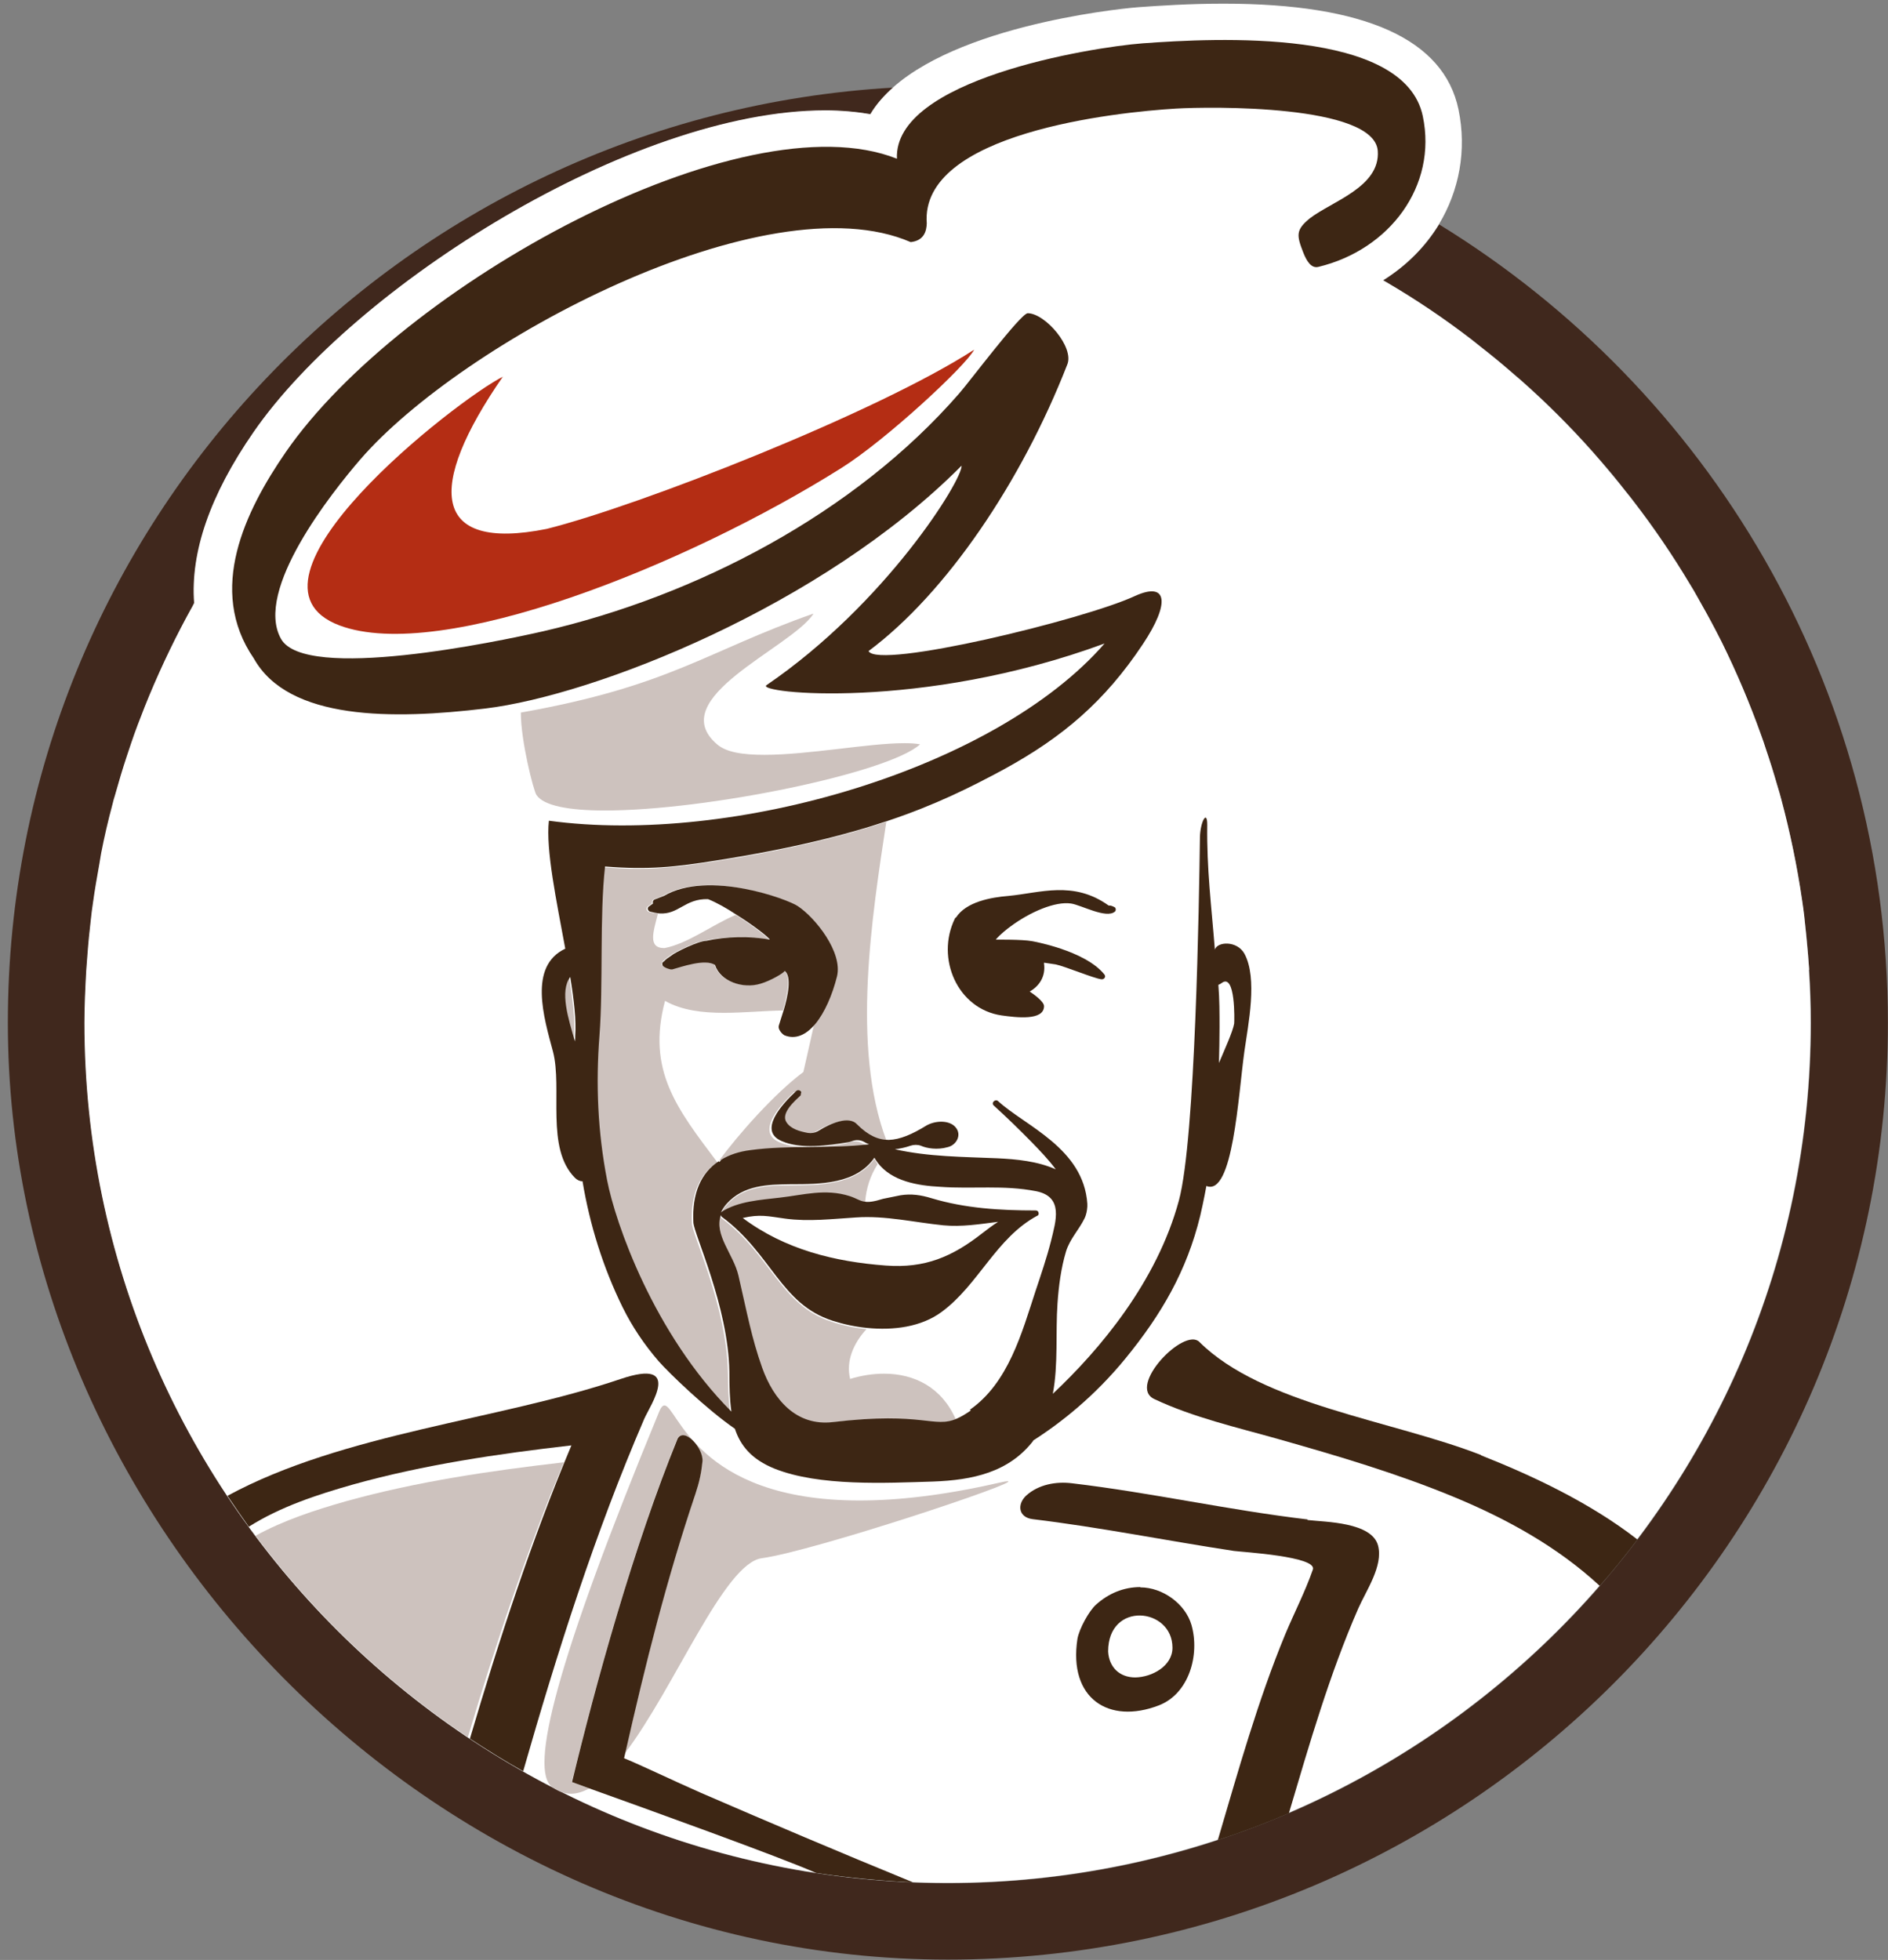
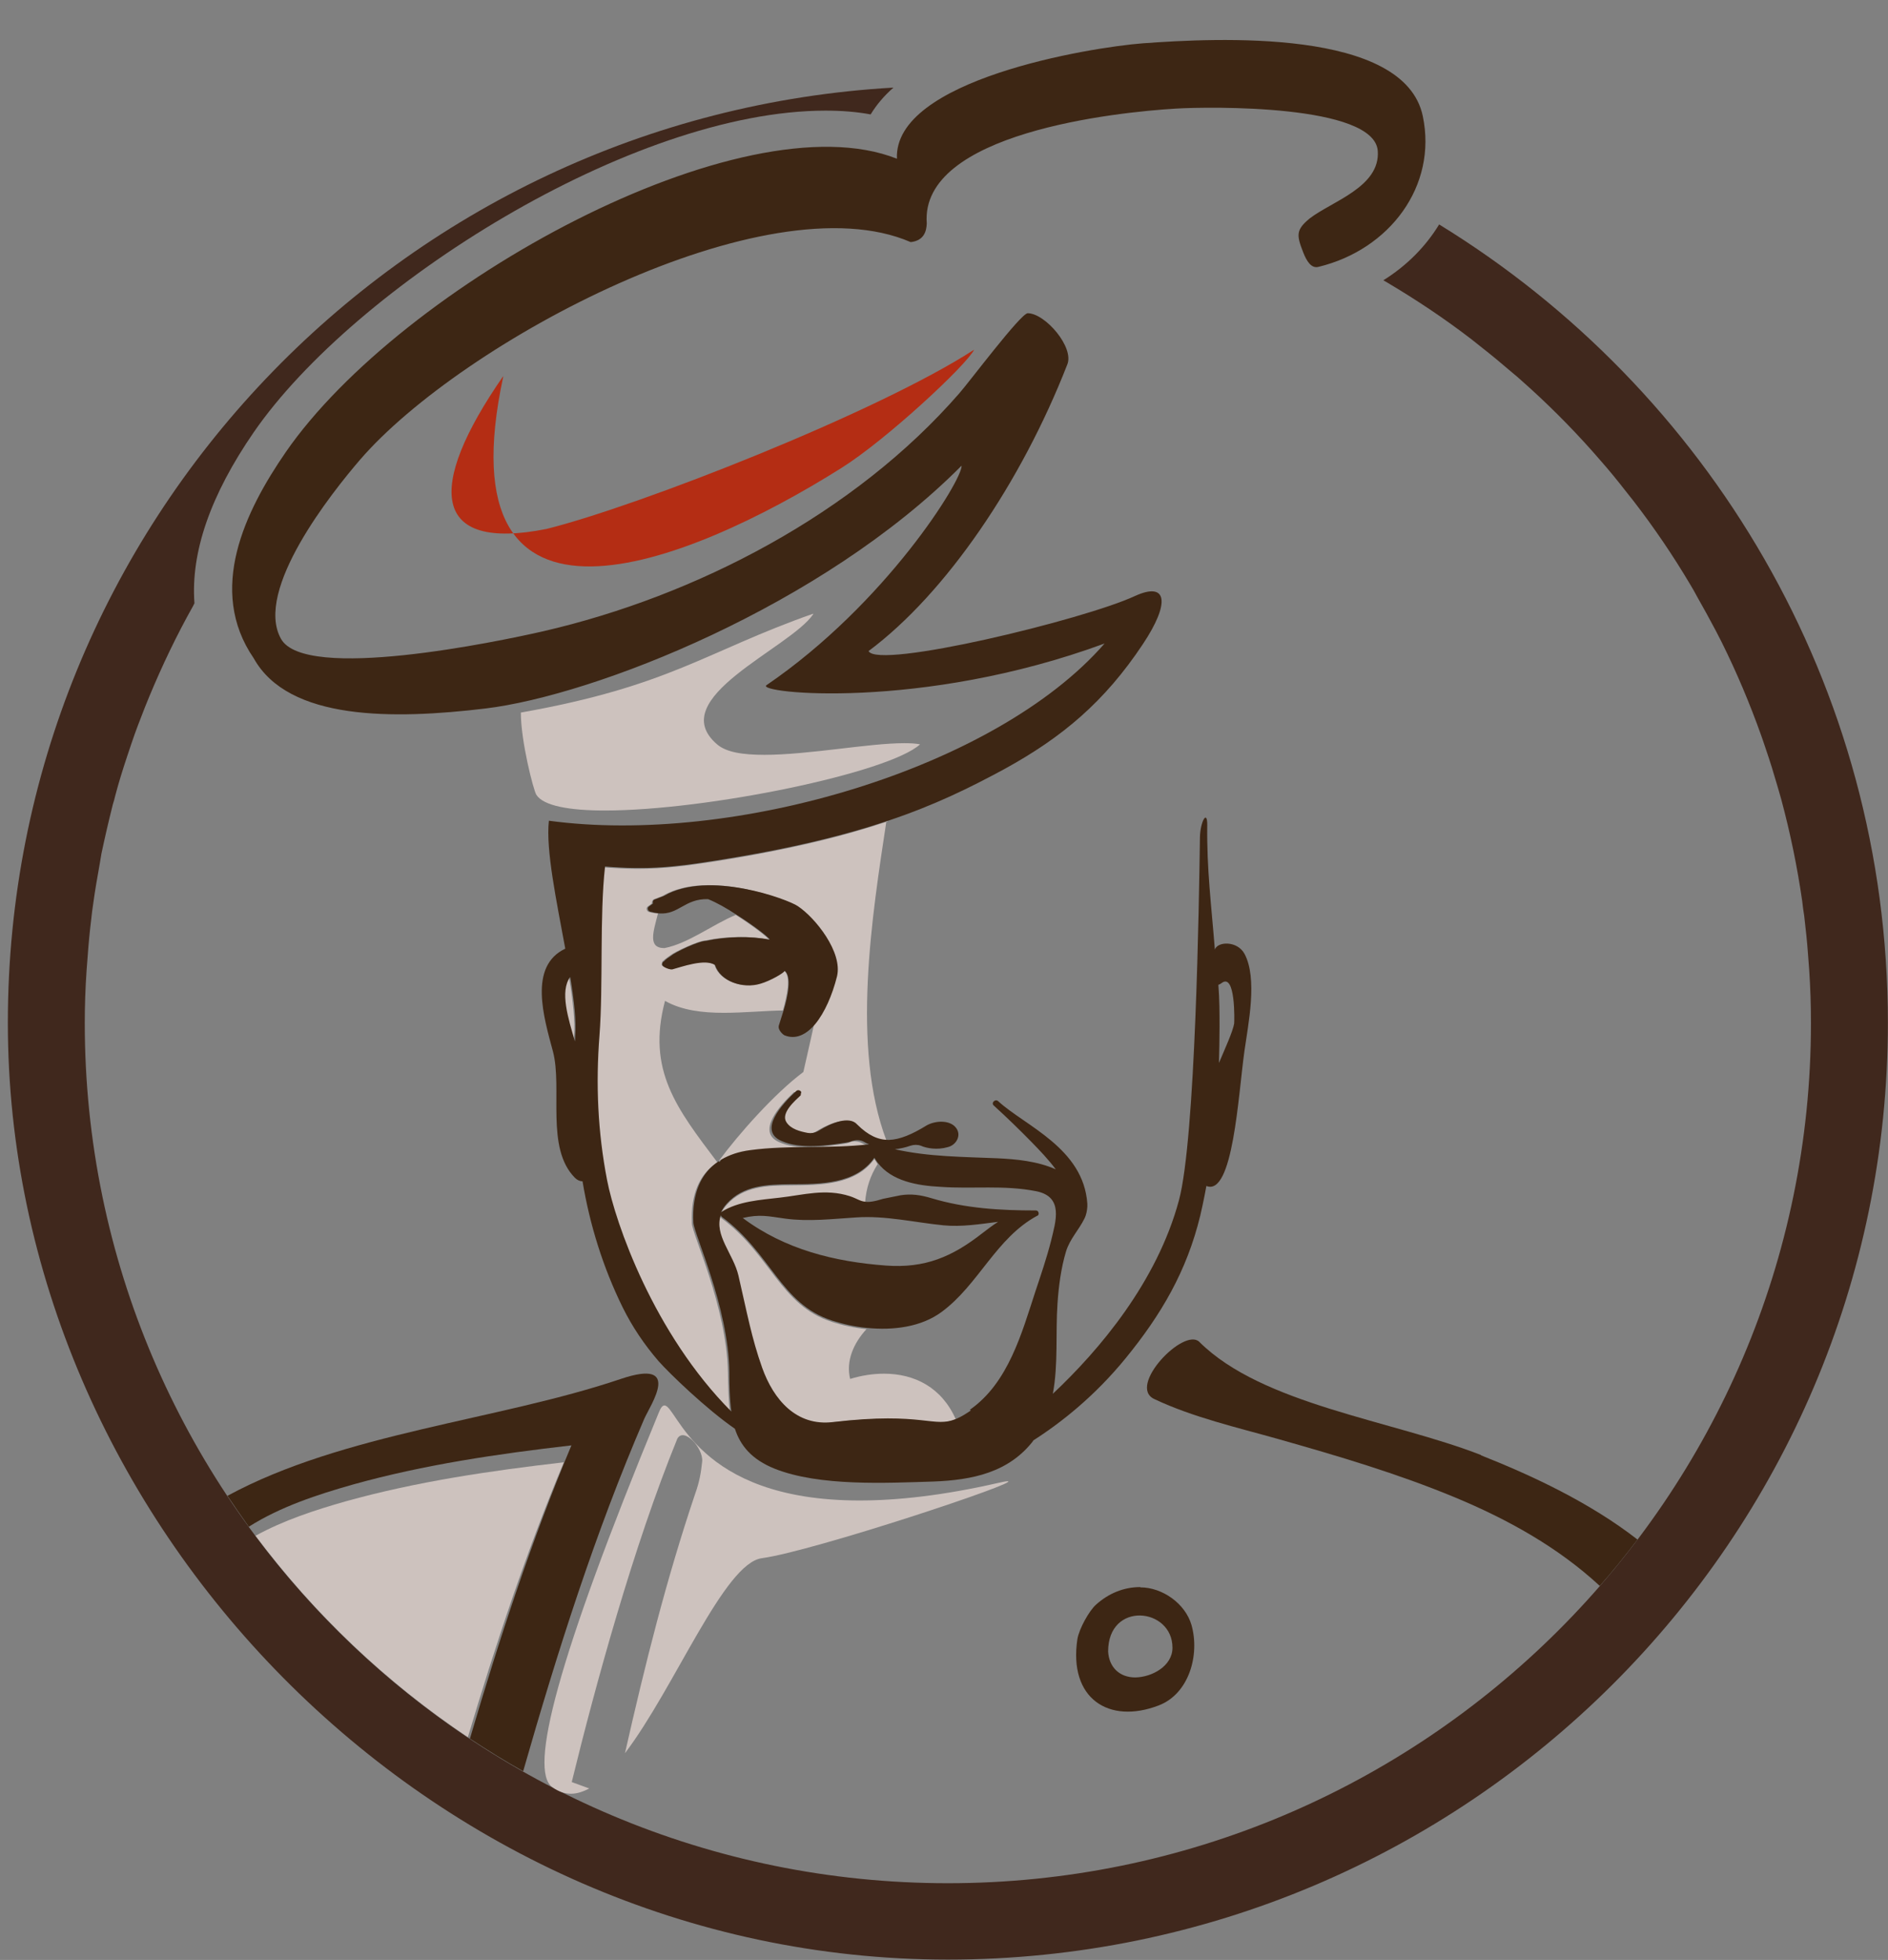
<svg xmlns="http://www.w3.org/2000/svg" fill="none" height="100%" overflow="visible" preserveAspectRatio="none" style="display: block;" viewBox="0 0 237 246" width="100%">
  <rect x="0" y="0" width="237" height="246" fill="#808080" stroke="none" />
  <g id="Layer_1">
    <path d="M180.665 28.154C178.976 30.935 176.59 33.35 173.652 35.179C173.799 35.252 173.946 35.362 174.093 35.435C177.801 37.63 181.362 40.008 184.74 42.606C185.107 42.899 185.474 43.191 185.842 43.484C187.2 44.545 188.522 45.643 189.843 46.777C190.211 47.07 190.578 47.399 190.908 47.692C194.102 50.509 197.113 53.509 199.94 56.692C200.27 57.058 200.601 57.46 200.931 57.826C202.033 59.07 203.097 60.387 204.125 61.704C204.456 62.107 204.749 62.509 205.08 62.912C207.65 66.241 210.036 69.753 212.202 73.412C212.496 73.888 212.753 74.363 213.01 74.839C213.818 76.266 214.589 77.656 215.36 79.119C215.617 79.632 215.874 80.107 216.131 80.62C218.003 84.388 219.655 88.303 221.087 92.327C221.271 92.876 221.491 93.461 221.675 94.047C222.189 95.547 222.666 97.084 223.107 98.62C223.29 99.206 223.437 99.791 223.621 100.413C224.722 104.511 225.603 108.755 226.227 113.072C226.301 113.694 226.374 114.352 226.484 114.974C226.668 116.584 226.851 118.194 226.962 119.804C226.998 120.462 227.072 121.084 227.108 121.743C227.255 123.938 227.329 126.133 227.329 128.402C227.329 187.928 178.719 236.369 118.985 236.369C59.25 236.369 10.641 187.928 10.641 128.402C10.641 126.243 10.714 124.084 10.861 121.926C10.898 121.267 10.971 120.645 11.008 119.987C11.118 118.45 11.265 116.913 11.448 115.413C11.522 114.755 11.595 114.06 11.705 113.401C11.926 111.755 12.219 110.108 12.513 108.462C12.586 108.023 12.66 107.584 12.733 107.145C13.174 105.059 13.651 103.01 14.165 100.962C14.275 100.596 14.386 100.266 14.459 99.901C14.899 98.218 15.414 96.571 15.964 94.925C16.148 94.376 16.331 93.827 16.515 93.278C17.029 91.742 17.616 90.242 18.204 88.742C18.387 88.303 18.571 87.827 18.755 87.388C20.37 83.51 22.169 79.741 24.225 76.083C24.298 75.973 24.335 75.827 24.409 75.717C23.931 69.351 26.391 62.18 31.861 54.241C44.491 35.947 79.296 13.886 103.638 13.886C105.621 13.886 107.53 14.032 109.292 14.361C110.026 13.154 110.981 12.02 112.156 10.995C50.255 14.544 0.985 65.802 0.985 128.365C0.985 190.928 53.927 245.954 118.985 245.954C184.043 245.954 236.985 193.196 236.985 128.365C236.985 86.034 214.405 48.862 180.628 28.154" fill="#40281D" id="Vector" />
-     <path d="M227.105 121.708C227.068 121.049 226.995 120.427 226.958 119.769C226.811 118.159 226.664 116.549 226.481 114.939C226.407 114.317 226.334 113.659 226.224 113.037C225.6 108.756 224.719 104.512 223.617 100.378C223.47 99.792 223.287 99.17 223.103 98.585C222.663 97.048 222.185 95.512 221.671 94.012C221.488 93.426 221.304 92.877 221.084 92.292C219.652 88.267 218 84.389 216.127 80.584C215.87 80.072 215.613 79.596 215.356 79.084C214.622 77.657 213.814 76.231 213.007 74.804C212.75 74.328 212.456 73.852 212.162 73.377C209.996 69.755 207.61 66.242 205.04 62.913C204.746 62.511 204.416 62.108 204.085 61.706C203.057 60.389 201.992 59.108 200.891 57.827C200.561 57.462 200.23 57.059 199.9 56.693C197.073 53.51 194.062 50.51 190.868 47.693C190.501 47.4 190.134 47.071 189.803 46.778C188.518 45.644 187.16 44.547 185.801 43.486C185.434 43.193 185.067 42.9 184.7 42.607C181.322 40.01 177.761 37.595 174.053 35.436C173.906 35.363 173.759 35.254 173.612 35.18C176.549 33.351 178.936 30.936 180.625 28.156C183.158 23.948 184.149 18.899 183.084 13.741C181.249 4.923 171.336 0.46 153.603 0.46C149.307 0.46 145.489 0.716 142.956 0.899C142.662 0.899 121.478 2.655 112.116 10.96C110.977 11.984 109.986 13.082 109.252 14.326C107.49 14.033 105.58 13.85 103.598 13.85C79.293 13.85 44.451 35.949 31.821 54.242C26.351 62.145 23.891 69.316 24.368 75.682C24.295 75.791 24.258 75.938 24.185 76.047C22.165 79.67 20.33 83.475 18.714 87.353C18.531 87.792 18.347 88.267 18.164 88.707C17.576 90.207 16.989 91.707 16.475 93.243C16.291 93.792 16.108 94.341 15.924 94.89C15.373 96.536 14.896 98.182 14.419 99.865C14.309 100.231 14.198 100.561 14.125 100.926C13.574 102.975 13.097 105.024 12.693 107.11C12.62 107.549 12.546 107.988 12.473 108.427C12.179 110.073 11.885 111.719 11.665 113.366C11.555 114.024 11.482 114.72 11.408 115.378C11.225 116.915 11.078 118.415 10.967 119.951C10.931 120.61 10.857 121.232 10.821 121.891C10.71 124.013 10.6 126.208 10.6 128.366C10.6 187.893 59.21 236.333 118.944 236.333C178.679 236.333 227.289 187.893 227.289 128.366C227.289 126.135 227.215 123.939 227.068 121.708" fill="white" id="Vector_2" />
-     <path d="M63.175 47.254C57.374 50.144 28.076 73.011 42.615 78.499C55.428 83.292 86.195 70.962 105.617 58.742C111.271 55.193 121.33 45.827 122.285 43.888C110.096 51.791 80.21 63.498 68.608 66.389C54.143 69.279 53.482 61.194 63.138 47.254" fill="#B42D14" id="Vector_3" />
+     <path d="M63.175 47.254C55.428 83.292 86.195 70.962 105.617 58.742C111.271 55.193 121.33 45.827 122.285 43.888C110.096 51.791 80.21 63.498 68.608 66.389C54.143 69.279 53.482 61.194 63.138 47.254" fill="#B42D14" id="Vector_3" />
    <path d="M71.435 122.659C70.077 124.452 71.215 128.001 72.022 130.745C72.022 130.525 72.022 130.306 72.059 130.05C72.206 128.184 71.912 125.55 71.435 122.659Z" fill="#CDC2BE" id="Vector_4" />
    <path d="M111.456 103.085C105.913 104.95 99.121 106.633 89.868 108.097C86.124 108.682 83.333 109.048 80.066 109.048C78.744 109.048 77.349 108.975 75.77 108.865C75.073 115.085 75.55 123.793 75.073 130.049C74.595 136.195 74.852 142.159 76.027 148.232C77.055 153.574 81.865 167.477 91.631 177.282C91.447 175.746 91.41 174.063 91.374 172.233C91.227 164.038 86.931 155.038 86.858 153.574C86.674 149.915 87.812 147.354 90.052 145.891C84.949 139.122 81.167 134.329 83.48 125.622C85.61 126.829 88.216 127.122 90.86 127.122C93.356 127.122 95.963 126.866 98.276 126.829C98.79 125.037 99.341 122.512 98.423 121.817C98.349 122.073 96.661 123.024 95.412 123.427C94.935 123.573 94.421 123.646 93.907 123.646C92.035 123.646 90.162 122.695 89.685 121.085C89.354 120.866 88.877 120.756 88.326 120.756C86.931 120.756 85.132 121.414 84.288 121.634C84.288 121.634 84.251 121.634 84.214 121.634C83.884 121.634 83.003 121.268 83.04 121.049L83.15 120.683L83.333 120.536L83.443 120.427L83.774 120.17L84.141 119.914C84.618 119.512 87.592 118.085 88.547 118.048C89.942 117.756 91.484 117.609 93.026 117.609C94.237 117.609 95.449 117.719 96.514 117.939C96.44 117.683 94.531 116.219 92.365 114.829C89.391 116.073 86.417 118.414 83.407 119C81.277 119 82.012 116.951 82.599 114.646C82.269 114.646 81.865 114.573 81.461 114.463C81.204 114.39 81.057 114.024 81.277 113.804L81.828 113.402C81.828 113.402 81.828 113 82.048 112.89C82.452 112.743 82.819 112.597 83.186 112.451C84.839 111.463 86.895 111.097 88.987 111.097C93.944 111.097 99.12 113.146 100.002 113.731C102.204 115.231 105.656 119.512 104.921 122.549C104.334 124.89 103.416 127.085 102.204 128.512C101.801 130.378 101.287 132.573 100.846 134.549C97.175 137.293 92.695 142.379 90.236 145.708C91.264 145.123 92.475 144.72 93.907 144.501C98.827 143.842 103.893 144.391 108.813 143.769L108.189 143.476C107.932 143.33 107.601 143.257 107.308 143.257C107.087 143.257 106.867 143.257 106.684 143.366C106.463 143.44 106.243 143.513 106.206 143.513C104.811 143.732 103.122 143.988 101.47 143.988C100.148 143.988 98.9 143.842 97.835 143.366C94.862 142.086 97.909 138.72 99.671 137.073L100.295 137.22L100.222 137.622C99.524 138.281 97.689 139.854 98.423 140.988C98.974 141.866 100.148 142.159 101.103 142.305C101.213 142.305 101.323 142.305 101.433 142.305C101.764 142.305 102.094 142.232 102.388 142.049L102.572 141.94C103.526 141.354 104.921 140.696 106.023 140.696C106.537 140.696 107.014 140.842 107.308 141.208C108.666 142.561 109.914 143.147 111.199 143.147H111.273C106.83 131.403 109.474 114.939 111.273 103.048" fill="#CDC2BE" id="Vector_5" />
    <path d="M90.341 152.586C89.46 155.074 91.92 157.489 92.544 160.16C93.646 164.916 94.196 167.989 95.518 171.721C96.84 175.416 99.41 178.599 103.448 178.599C103.742 178.599 104.073 178.599 104.403 178.526C107.303 178.197 109.543 178.087 111.305 178.087C113.068 178.087 114.389 178.197 115.417 178.307C116.445 178.417 117.253 178.526 117.951 178.526C118.648 178.526 119.236 178.417 119.97 178.124C118.208 174.136 114.793 172.416 110.975 172.416C109.58 172.416 108.148 172.636 106.716 173.075C106.165 170.807 107.157 168.575 108.772 166.819C107.23 166.672 105.725 166.343 104.403 165.904C97.904 163.819 96.766 157.452 90.488 152.843V152.806L90.415 152.623" fill="#CDC2BE" id="Vector_6" />
    <path d="M109.766 145.452C107.417 148.744 102.974 148.744 99.229 148.781C96.329 148.781 93.281 148.891 91.225 151.232C90.895 151.598 90.675 151.927 90.491 152.33L90.565 152.257C92.694 150.866 95.448 150.72 97.907 150.427C99.817 150.208 101.652 149.769 103.562 149.769C104.59 149.769 105.618 149.879 106.682 150.244C107.563 150.537 107.931 150.866 108.591 150.94C108.738 149.074 109.252 147.574 110.17 146.11L109.766 145.488" fill="#CDC2BE" id="Vector_7" />
    <path d="M102.058 77.034C88.547 81.791 84.142 86.108 65.38 89.437C65.38 93.023 66.959 99.169 67.326 99.755C68.207 101.145 71.475 101.73 75.918 101.73C88.768 101.73 111.567 97.011 115.496 93.425C114.945 93.315 114.284 93.279 113.513 93.279C111.273 93.279 108.263 93.645 105.142 94.011C101.985 94.376 98.717 94.742 95.964 94.742C93.21 94.742 91.154 94.413 90.016 93.425C83.26 87.644 99.195 81.388 102.095 77.071" fill="#CDC2BE" id="Vector_8" />
    <path d="M58.733 218.039C62.221 206.368 66.076 194.77 70.775 183.538C61.56 184.599 52.308 185.952 43.386 188.44C39.531 189.538 35.603 190.818 32.078 192.758C39.458 202.599 48.453 211.161 58.733 218.039Z" fill="#CDC2BE" id="Vector_9" />
    <path d="M85.024 180.574C85.868 179.074 88.292 181.782 88.145 183.428C87.998 184.892 87.778 186.062 87.264 187.489C83.629 198.282 80.986 208.856 78.452 220.051C84.73 211.783 90.898 196.197 95.635 195.575C102.096 194.697 128.494 185.916 126.475 185.916C126.291 185.916 125.887 185.989 125.263 186.136C118.361 187.709 112.633 188.331 107.897 188.331C97.617 188.331 91.89 185.367 88.549 182.367C85.208 179.404 84.216 176.403 83.409 176.403C83.152 176.403 82.931 176.696 82.674 177.355C69.824 208.527 66.41 222.173 69.31 224.295C70.118 224.881 70.889 225.137 71.697 225.137C72.431 225.137 73.202 224.881 73.973 224.478C73.055 224.149 72.284 223.856 71.77 223.673C74.744 211.527 79.517 194.075 85.024 180.574Z" fill="#CDC2BE" id="Vector_10" />
    <path d="M129.591 180.868C133.226 178.563 137.448 175.197 141.303 170.477C145.782 164.989 148.976 159.538 150.665 152.586C151.069 150.867 151.399 149.147 151.693 147.391C151.693 147.391 151.399 148.818 151.436 148.855C154.777 150.208 155.438 137.476 156.209 131.951C156.686 128.549 157.898 122.805 156.209 119.695C155.291 118.049 152.831 118.158 152.501 119.183C152.06 113.585 151.473 109.121 151.546 103.524C151.546 101.548 150.665 103.158 150.628 105.097C150.518 112.89 150.077 142.964 147.985 150.684C145.231 160.891 138.035 169.416 132.161 174.941C132.858 171.245 132.491 167.294 132.748 163.599C132.895 161.44 133.189 159.172 133.813 157.086C134.29 155.513 135.428 154.379 136.126 152.952C136.383 152.44 136.456 151.928 136.493 151.452V151.379C136.493 151.379 136.493 151.159 136.493 151.086C136.016 144.098 128.673 141.318 125.295 138.208C124.928 137.879 124.377 138.427 124.745 138.757C126.397 140.257 127.975 141.793 129.517 143.367C130.509 144.391 131.61 145.525 132.528 146.769C130.252 145.745 127.572 145.489 125.185 145.379C120.89 145.196 116.521 145.196 112.335 144.245C112.996 144.171 113.657 144.025 114.281 143.806C114.721 143.659 115.199 143.659 115.603 143.806C116.337 144.135 117.659 144.354 118.944 143.988C120.082 143.732 120.779 142.415 119.935 141.464C119.164 140.586 117.475 140.623 116.337 141.244C114.501 142.379 112.959 143.037 111.564 143.074C110.242 143.074 108.994 142.525 107.599 141.135C106.608 140.001 104.258 140.988 102.863 141.866C102.789 141.903 102.716 141.94 102.679 141.976C102.275 142.196 101.835 142.269 101.394 142.196C100.44 142.013 99.265 141.72 98.714 140.842C97.98 139.708 99.816 138.135 100.513 137.476C100.513 137.33 100.55 137.22 100.586 137.074C100.476 136.854 100.183 136.744 99.962 136.927C98.163 138.574 95.116 141.94 98.127 143.22C100.513 144.281 103.964 143.769 106.497 143.367C106.571 143.367 106.754 143.293 106.975 143.22C107.489 143.037 108.039 143.074 108.48 143.33C108.664 143.44 108.884 143.549 109.104 143.623C104.184 144.208 99.118 143.696 94.198 144.354C92.766 144.537 91.555 144.94 90.527 145.562C90.453 145.671 90.38 145.781 90.306 145.854C90.306 145.818 90.233 145.781 90.233 145.745C87.993 147.208 86.855 149.769 87.039 153.428C87.112 154.928 91.408 163.928 91.555 172.124C91.555 173.953 91.591 175.636 91.812 177.173C82.046 167.367 77.236 153.464 76.208 148.123C75.033 142.049 74.776 136.086 75.254 129.939C75.731 123.683 75.254 114.975 75.951 108.756C81.385 109.195 84.763 108.829 90.013 107.987C99.265 106.524 106.057 104.841 111.601 102.975C117.365 101.036 121.734 98.877 126.066 96.536C133.336 92.548 138.659 88.084 143.469 80.84C146.883 75.718 146.59 72.937 142.478 74.803C136.126 77.767 110.169 84.06 109.031 81.718C118.797 74.437 128.232 60.461 133.96 45.79C134.914 43.632 131.206 39.314 129.003 39.314C128.086 39.387 121.587 48.058 120.412 49.376C107.305 64.449 87.406 74.803 68.204 79.23C62.44 80.547 38.282 85.596 35.272 80.181C31.857 74.072 41.697 61.778 45.184 57.717C57.961 42.9 96.181 22.521 114.318 30.387C116.007 30.204 116.3 28.997 116.337 28.046C115.456 16.667 140.201 14.069 147.618 13.63C151.84 13.374 172.51 13.082 172.95 18.936C173.281 23.472 167.186 25.265 164.396 27.424C162.67 28.851 162.744 29.509 163.588 31.668C164.029 32.802 164.616 33.717 165.497 33.497C174.456 31.338 180.44 23.326 178.604 14.582C176.291 3.496 152.574 4.777 143.469 5.435C136.787 5.947 112.151 10.008 112.592 19.923C93.17 12.204 50.325 35.802 35.859 56.766C30.793 64.12 25.946 74.035 31.857 82.633C36.226 90.462 49.37 90.316 60.935 88.926C74.593 87.279 103.156 76.12 120.706 58.449C120.853 60.169 111.234 75.754 96.218 85.999C94.749 86.987 115.603 89.255 138.659 80.767C124.965 96.499 92.069 106.158 68.902 103.012C68.498 106.67 69.857 113.073 70.958 119.073C66.295 121.268 68.278 127.744 69.416 131.988C70.627 136.635 68.461 144.098 72.17 147.83C72.463 148.123 72.794 148.269 73.124 148.269C74.042 153.757 75.694 159.062 78.154 164.075C79.366 166.526 80.871 168.758 82.67 170.843C84.065 172.416 88.654 176.843 92.252 179.331C92.95 181.453 94.345 183.173 97.246 184.343C102.863 186.575 111.197 186.136 117.145 185.953C122.064 185.77 126.654 184.819 129.738 180.795M153.345 123.39C155.107 122.037 154.96 128.11 154.924 128.476C154.74 129.5 153.822 131.512 153.015 133.415C153.051 131.915 153.088 130.451 153.088 128.951C153.088 127.159 153.088 125.402 152.941 123.61C153.051 123.573 153.198 123.5 153.345 123.39ZM72.206 130.012C72.206 130.232 72.206 130.488 72.17 130.708C71.362 127.927 70.224 124.415 71.582 122.622C72.059 125.549 72.353 128.146 72.206 130.012ZM121.881 177.026C121.183 177.502 120.633 177.831 120.119 178.051C117.181 179.331 116.043 177.136 104.552 178.49C99.962 179.038 97.099 175.672 95.667 171.648C94.345 167.916 93.794 164.843 92.693 160.087C92.069 157.416 89.609 155.001 90.49 152.513C90.49 152.513 90.527 152.66 90.564 152.696C96.842 157.306 97.98 163.672 104.478 165.758C105.837 166.197 107.305 166.526 108.847 166.672C112.151 167.001 115.639 166.562 118.209 164.66C122.835 161.257 125.038 155.367 130.215 152.586C130.215 152.586 130.215 152.586 130.252 152.586C130.252 152.586 130.288 152.586 130.288 152.55C130.399 152.44 130.399 152.294 130.362 152.184C130.325 152.038 130.215 151.928 129.995 151.928C125.552 151.928 121.183 151.672 116.924 150.391C115.603 149.989 114.391 149.806 113.033 150.025C112.665 150.098 111.234 150.391 110.866 150.464C109.692 150.83 109.067 150.903 108.59 150.83C107.929 150.757 107.562 150.428 106.681 150.135C103.597 149.147 100.843 149.989 97.906 150.318C95.447 150.611 92.693 150.757 90.564 152.111C90.564 152.111 90.527 152.147 90.49 152.184C90.674 151.818 90.894 151.452 91.224 151.086C93.317 148.745 96.364 148.672 99.228 148.635C102.973 148.635 107.452 148.635 109.765 145.306C109.875 145.525 110.022 145.708 110.169 145.928C111.931 148.269 115.199 148.818 118.062 148.964C122.175 149.257 125.993 148.708 130.068 149.513C133.556 150.208 132.528 153.281 131.941 155.733C131.39 157.891 130.692 159.94 129.995 162.026C128.269 167.294 126.58 173.587 121.734 176.953M93.207 152.879C95.41 152.367 96.401 152.66 98.567 152.952C101.541 153.355 104.478 152.989 107.452 152.806C111.16 152.55 114.758 153.428 118.43 153.794C120.706 154.013 122.982 153.647 125.295 153.355C124.598 153.794 123.937 154.306 123.313 154.782C119.531 157.745 116.117 159.209 111.197 158.843C104.772 158.367 98.531 156.83 93.244 152.879" fill="#3D2614" id="Vector_11" />
-     <path d="M126.836 116.293C129.296 114.464 132.453 113.11 134.436 113.403C135.721 113.586 138.842 115.342 139.943 114.427C140.127 114.281 140.09 113.915 139.87 113.842C139.649 113.732 139.392 113.622 139.172 113.659C134.73 110.476 130.544 112.086 126.579 112.451C124.376 112.634 121.292 113.183 120.007 115.159C119.934 115.159 119.897 115.232 119.86 115.305C117.437 120.281 120.191 126.647 125.735 127.452C127.57 127.708 131.058 128.147 131.058 126.281C131.058 125.696 129.7 124.745 129.259 124.452C130.471 123.757 131.279 122.549 131.058 120.94C131.058 120.94 131.058 120.866 131.058 120.83C131.536 120.903 132.05 120.976 132.527 121.049C133.628 121.269 137.226 122.769 138.254 122.915C138.621 122.952 138.878 122.586 138.621 122.293C136.162 119.257 129.516 118.122 129.516 118.122C128.305 117.903 125.221 117.939 125 117.939C125.478 117.317 126.579 116.476 126.836 116.293Z" fill="#3D2614" id="Vector_12" />
    <path d="M97.763 128.732C97.616 129.354 98.424 129.939 98.46 129.939C99.892 130.524 101.214 129.866 102.352 128.512C103.527 127.085 104.481 124.89 105.069 122.549C105.803 119.512 102.352 115.195 100.149 113.731C98.938 112.89 88.951 109.158 83.334 112.451C82.967 112.597 82.6 112.743 82.196 112.89C81.975 112.963 81.902 113.219 81.975 113.402C81.792 113.548 81.608 113.658 81.425 113.804C81.204 113.987 81.351 114.353 81.608 114.426C82.049 114.536 82.416 114.609 82.746 114.646C85.206 114.829 85.941 112.78 88.878 112.853C89.979 113.292 91.264 114.024 92.476 114.829C94.642 116.183 96.551 117.683 96.625 117.939C94.165 117.463 91.154 117.536 88.657 118.085C87.703 118.085 84.692 119.549 84.252 119.951C84.142 120.024 84.031 120.097 83.885 120.207C83.775 120.28 83.664 120.353 83.554 120.463C83.517 120.463 83.481 120.536 83.444 120.573C83.407 120.61 83.334 120.683 83.26 120.719C83.114 120.829 83.114 120.975 83.15 121.085C83.077 121.341 84.105 121.744 84.399 121.671C85.5 121.378 88.511 120.28 89.759 121.122C90.42 123.171 93.247 124.158 95.486 123.463C96.735 123.097 98.424 122.11 98.497 121.853C99.415 122.549 98.901 125.073 98.35 126.866C98.056 127.817 97.799 128.585 97.763 128.732Z" fill="#3D2614" id="Vector_13" />
    <path d="M143.141 199.2C141.049 199.2 139.139 200.004 137.597 201.395C136.716 202.163 135.468 204.431 135.248 205.712C134.11 213.176 139.176 216.468 145.454 214.054C149.273 212.59 150.631 207.688 149.566 203.956C148.795 201.285 145.932 199.236 143.141 199.236M142.517 210.541C140.535 210.541 139.213 209.261 139.103 207.285C139.103 200.919 147.18 201.761 147.18 206.81C147.18 209.115 144.61 210.505 142.517 210.541Z" fill="#3D2614" id="Vector_14" />
    <path d="M77.934 173.073C62.588 178.268 43.129 179.841 28.553 187.744C29.434 189.061 30.316 190.342 31.234 191.622C35.235 189.098 39.825 187.598 44.341 186.317C53.262 183.829 62.514 182.476 71.73 181.415C66.7 193.378 62.661 205.781 58.99 218.221C61.156 219.648 63.395 221.038 65.672 222.318C69.967 207.318 74.703 192.391 80.871 178.085C81.642 176.329 85.754 170.439 77.934 173.073Z" fill="#3D2614" id="Vector_15" />
-     <path d="M164.141 190.71C154.229 189.54 144.499 187.345 134.586 186.174C132.567 185.918 130.364 186.32 128.822 187.71C127.647 188.808 127.831 190.454 129.63 190.674C138.111 191.698 146.445 193.381 154.889 194.662C155.991 194.808 165.39 195.357 164.802 197.003C163.848 199.747 162.489 202.382 161.351 205.089C157.9 213.431 155.44 222.248 152.87 230.956C155.917 229.968 158.891 228.834 161.792 227.59C164.362 218.919 166.895 210.138 170.493 201.906C171.484 199.638 173.65 196.564 172.99 194.003C172.219 191.04 166.418 191.04 164.141 190.784" fill="#3D2614" id="Vector_16" />
    <path d="M185.912 182.625C174.751 178.271 158.45 176.296 150.556 168.43C148.647 166.527 141.451 173.991 144.902 175.601C149.785 177.906 155.256 179.15 160.433 180.613C167.922 182.735 175.375 184.93 182.608 187.93C189.217 190.674 195.568 194.187 200.818 199.053C202.47 197.187 204.049 195.211 205.554 193.235C199.57 188.589 192.374 185.223 185.912 182.662" fill="#3D2614" id="Vector_17" />
-     <path d="M78.34 220.674C78.377 220.455 78.45 220.272 78.487 220.052C81.02 208.857 83.664 198.283 87.299 187.49C87.776 186.063 88.033 184.893 88.18 183.429C88.326 181.783 85.903 179.075 85.059 180.575C79.552 194.039 74.742 211.491 71.805 223.674C72.319 223.857 73.09 224.15 74.008 224.479C80.947 226.967 98.019 233.114 102.462 235.089C106.427 235.675 110.502 236.077 114.614 236.26C105.582 232.565 96.44 228.687 87.996 225.028C84.582 223.528 80.47 221.552 78.414 220.711" fill="#3D2614" id="Vector_18" />
  </g>
</svg>